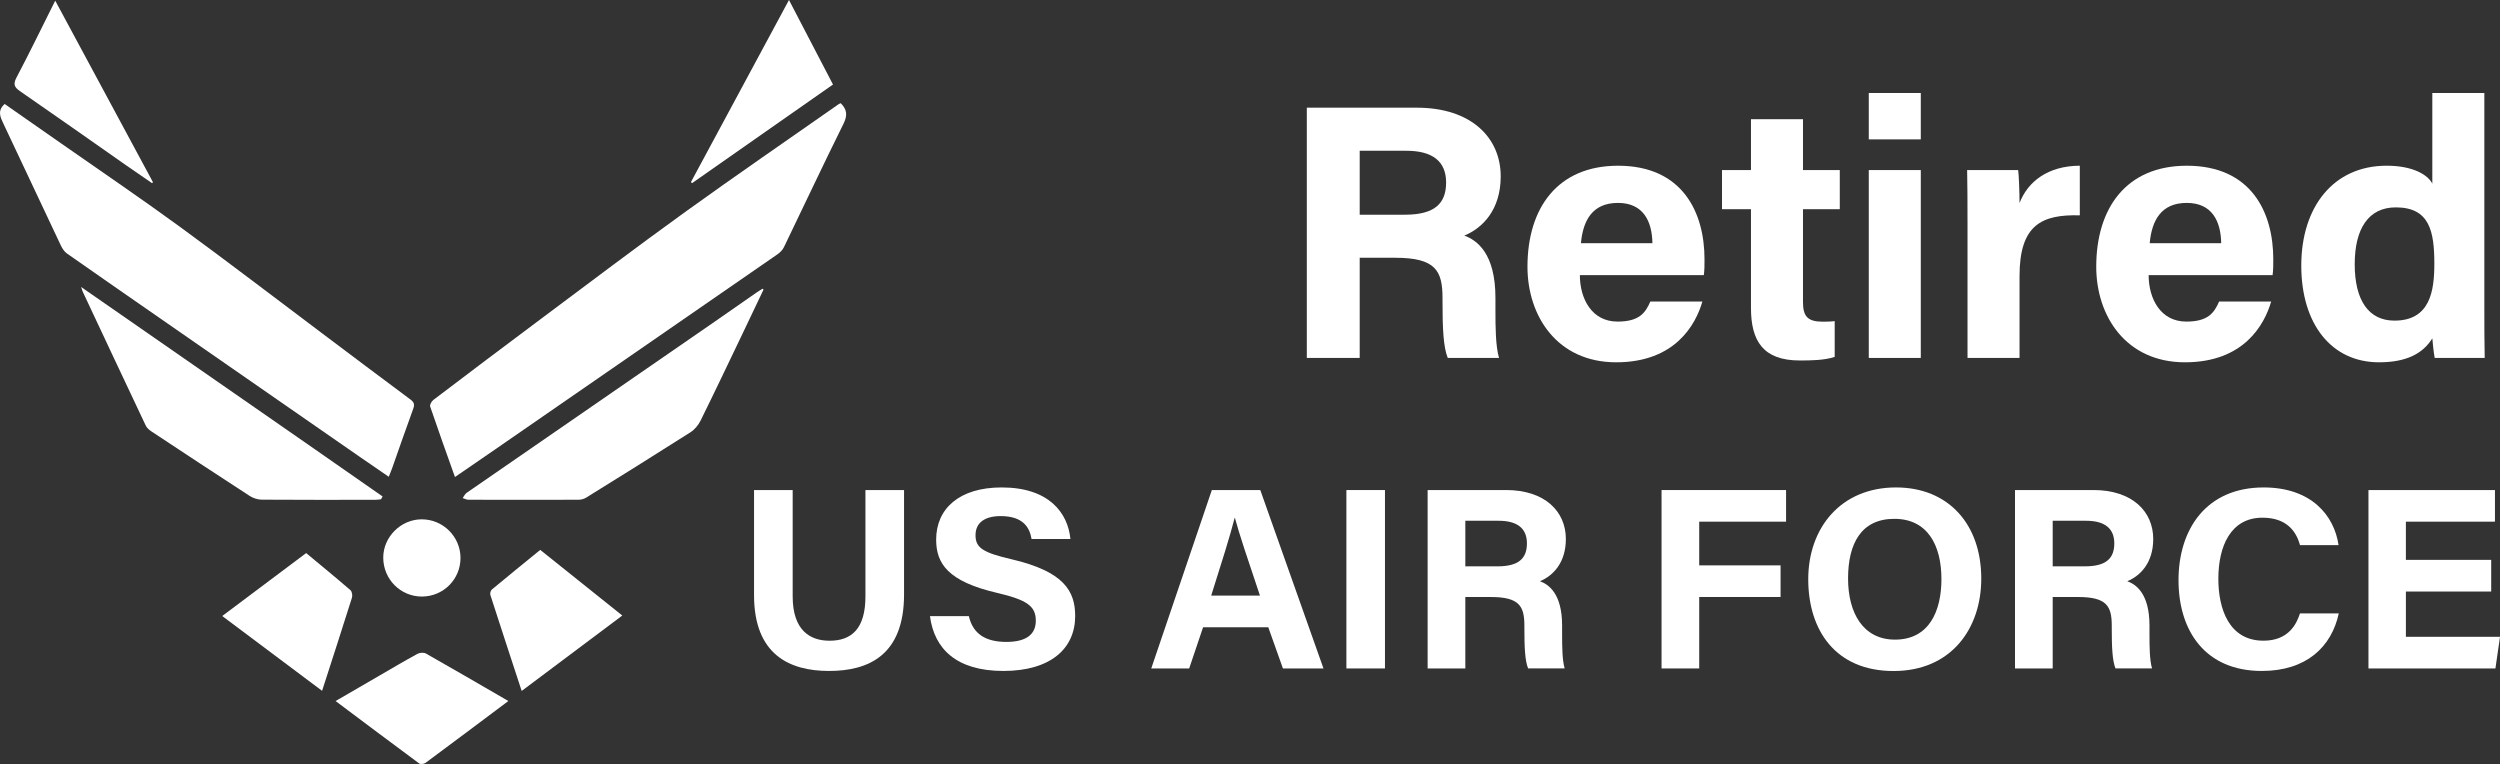
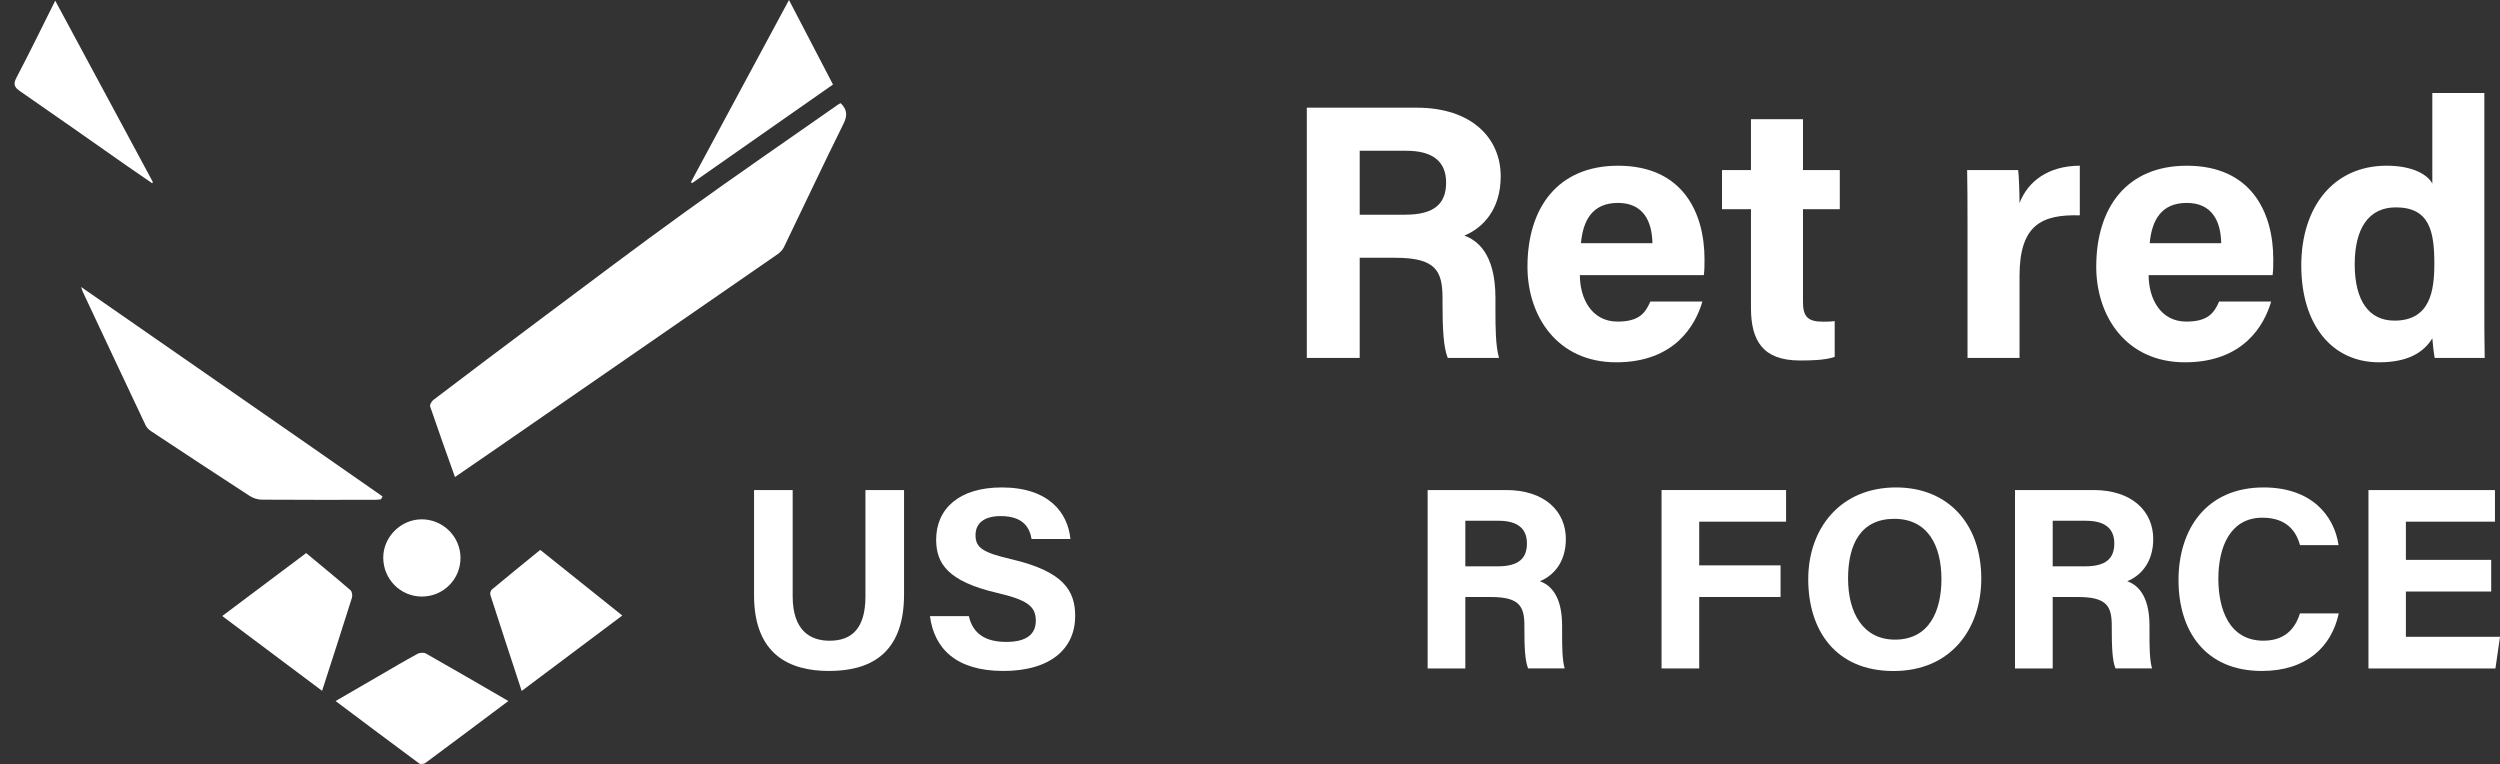
<svg xmlns="http://www.w3.org/2000/svg" id="a" viewBox="0 0 1712.59 523.37">
  <rect x="0" y="0" width="1712.59" height="523.37" fill="#333333" stroke="none" />
  <defs>
    <style>.b{fill:#fff;}</style>
  </defs>
  <g>
    <path class="b" d="M311.67,326.79c-5.9-16.6-11.6-32.39-16.99-48.29-.4-1.17,.96-3.61,2.2-4.54,24.26-18.41,48.56-36.77,72.97-54.98,33.08-24.68,65.98-49.6,99.45-73.73,34.69-25.01,69.96-49.19,104.98-73.73,.51-.36,1.13-.57,1.64-.83,4.42,4.37,4.73,8.4,1.87,14.17-13.91,28.01-27.16,56.35-40.79,84.5-.95,1.97-2.79,3.73-4.63,5-65,44.99-130.06,89.91-195.11,134.83-8.32,5.75-16.67,11.46-25.6,17.59Z" />
-     <path class="b" d="M3.19,71.23c12.98,9.06,26.07,18.17,39.14,27.32,27,18.89,54.29,37.38,80.91,56.81,32.8,23.94,65.03,48.66,97.51,73.04,20.1,15.09,40.15,30.25,60.34,45.21,2.63,1.95,3.07,3.47,1.95,6.51-4.94,13.42-9.58,26.96-14.35,40.45-.65,1.85-1.44,3.66-2.38,6.02-6.86-4.71-13.4-9.17-19.91-13.68-43.76-30.35-87.52-60.71-131.28-91.07-23.11-16.03-46.23-32.04-69.26-48.19-1.78-1.25-3.18-3.4-4.14-5.42C28.54,140.42,15.5,112.54,2.34,84.72c-2.13-4.5-4.33-8.8,.86-13.49Z" />
    <path class="b" d="M55.6,196.62c69.58,48.4,138.16,95.75,206.48,143.47l-1.07,1.93c-1.25,.13-2.51,.37-3.76,.37-25.99,.02-51.98,.09-77.96-.1-2.77-.02-5.89-1.04-8.23-2.55-22.61-14.66-45.11-29.51-67.59-44.38-1.45-.96-2.91-2.33-3.64-3.86-14.45-30.52-28.79-61.09-43.14-91.65-.27-.57-.41-1.2-1.1-3.23Z" />
-     <path class="b" d="M523.04,198.39c-4.76,10.01-9.5,20.03-14.3,30.02-9.56,19.95-19.04,39.93-28.84,59.76-1.52,3.07-4.07,6.14-6.93,7.96-23.72,15.12-47.6,29.97-71.5,44.81-1.45,.9-3.41,1.39-5.13,1.4-25.15,.09-50.31,.08-75.46,0-1.31,0-2.61-.75-3.92-1.16,.88-1.2,1.52-2.75,2.67-3.55,56-38.69,112.04-77.32,168.07-115.97,10.13-6.99,20.2-14.07,30.31-21.09,1.42-.99,2.92-1.87,4.38-2.8,.22,.2,.43,.39,.65,.59Z" />
    <path class="b" d="M348.23,480.23c-19.46,14.57-38.07,28.56-56.78,42.4-1.01,.75-3.39,1.03-4.27,.38-18.96-14-37.79-28.17-57.29-42.77,10.44-6.06,20.29-11.78,30.15-17.49,8.63-5,17.21-10.1,25.97-14.86,1.55-.84,4.31-1.02,5.78-.19,18.24,10.32,36.34,20.87,54.48,31.37,.42,.25,.84,.5,1.96,1.16Z" />
    <path class="b" d="M357.37,473.33c-7.36-22.45-14.48-44.07-21.45-65.74-.34-1.06,.17-3.04,1-3.73,10.85-9.04,21.83-17.93,33.16-27.17,18.68,14.94,37.19,29.76,56.21,44.97-23.09,17.31-45.67,34.24-68.93,51.67Z" />
    <path class="b" d="M152.24,421.99c19.58-14.69,38.44-28.83,57.49-43.12,10.28,8.55,20.44,16.86,30.37,25.45,1.06,.92,1.47,3.62,1,5.12-6.62,21.08-13.46,42.09-20.46,63.8-22.78-17.07-45.21-33.87-68.4-51.24Z" />
    <path class="b" d="M540.48,0c10.34,19.84,20.15,38.68,30.15,57.89-32.35,22.65-64.43,45.1-96.51,67.55l-.82-.68c22.23-41.28,44.46-82.57,67.18-124.76Z" />
    <path class="b" d="M37.83,.46c22.68,42.12,44.8,83.22,66.93,124.31l-.57,.72c-6-4.13-12.03-8.22-18-12.4-24.11-16.87-48.15-33.86-72.38-50.57-4.01-2.76-4.94-4.76-2.5-9.41C20.29,36.06,28.7,18.72,37.83,.46Z" />
    <path class="b" d="M315.46,382.24c0,14.58-11.69,26.32-26.3,26.42-14.71,.1-26.61-11.82-26.62-26.67,0-14.1,11.92-26.08,26.1-26.23,14.71-.15,26.82,11.8,26.82,26.48Z" />
  </g>
  <g>
    <path class="b" d="M931.44,176.59v68.61h-36.22V73.77h75.32c37.38,0,57.5,20.59,57.5,47.06,0,23-12.52,35.46-24.91,40.56,8.49,3.13,21.3,11.97,21.3,42.66v8.46c0,11.53,.1,24.65,2.46,32.68h-35.13c-3.01-7.46-3.58-20.29-3.58-38.49v-2.5c0-18.75-4.73-27.62-32.36-27.62h-24.38Zm0-29.51h31.08c20.3,0,28.12-7.72,28.12-22.05s-9.11-21.75-27.24-21.75h-31.96v43.8Z" />
    <path class="b" d="M1082.26,188.47c.03,16.1,8.09,31.83,25.83,31.83,14.84,0,19.07-5.96,22.45-13.74h35.66c-4.57,15.75-18.62,41.63-59.05,41.63s-60.78-31.7-60.78-65.46c0-40.37,20.72-69.2,62.05-69.2,44.2,0,59.23,31.98,59.23,64.1,0,4.36,0,7.18-.47,10.85h-84.93Zm49.71-21.88c-.25-14.98-6.23-27.59-23.6-27.59s-23.94,11.77-25.37,27.59h48.96Z" />
    <path class="b" d="M1179.64,116.5h19.84v-34.85h35.63v34.85h25.21v26.79h-25.21v63.52c0,9.76,2.98,13.56,13.61,13.56,1.98,0,5.45-.03,8.11-.4v24.51c-7.07,2.4-16.76,2.46-23.95,2.46-25.11,0-33.4-13.43-33.4-35.95v-67.7h-19.84v-26.79Z" />
-     <path class="b" d="M1280.18,63.7h35.63v31.78h-35.63v-31.78Zm0,52.8h35.63V245.2h-35.63V116.5Z" />
    <path class="b" d="M1347.81,151.41c0-12.79-.03-24.15-.25-34.91h34.95c.47,2.88,.94,15.66,.94,22.59,5.68-14.71,19.4-25.46,41.29-25.58v34c-25.86-.67-41.29,6.29-41.29,41.57v56.11h-35.63v-93.79Z" />
    <path class="b" d="M1471.89,188.47c.03,16.1,8.09,31.83,25.83,31.83,14.84,0,19.07-5.96,22.45-13.74h35.66c-4.57,15.75-18.62,41.63-59.05,41.63s-60.78-31.7-60.78-65.46c0-40.37,20.72-69.2,62.05-69.2,44.2,0,59.23,31.98,59.23,64.1,0,4.36,0,7.18-.47,10.85h-84.93Zm49.71-21.88c-.25-14.98-6.23-27.59-23.6-27.59s-23.94,11.77-25.37,27.59h48.96Z" />
    <path class="b" d="M1701.86,63.7V209.83c0,11.72,0,23.59,.25,35.37h-34.26c-.72-3.86-1.4-10.51-1.62-13.44-6.22,10.13-17.29,16.43-36.52,16.43-32.54,0-53.25-26.14-53.25-66.28s22.01-68.39,58.45-68.39c18.52,0,28.46,6.53,31.32,12.3V63.7h35.63Zm-88.8,117.27c0,25.09,9.77,38.67,27.22,38.67,24.5,0,27.33-20.44,27.33-38.93,0-22.01-3.11-38.65-26.4-38.65-18.71,0-28.14,14.61-28.14,38.91Z" />
    <path class="b" d="M543.01,335.7v72.82c0,23.45,12.06,30.4,25.24,30.4,15.12,0,24.61-8.22,24.61-30.4v-72.82h26.45v71.5c0,41.78-24.46,52.43-51.41,52.43s-51.35-11.11-51.35-51.93v-72.01h26.47Z" />
    <path class="b" d="M663.7,422.08c2.79,12.27,11.59,17.65,25.73,17.65s20.14-5.57,20.14-14.52c0-9.95-5.89-14.26-26.79-19.13-33.26-7.81-41.48-19.9-41.48-36.4,0-21.3,15.93-35.77,44.86-35.77,32.45,0,45.37,17.44,47.12,35.32h-26.62c-1.28-7.52-5.44-15.69-21.19-15.69-10.73,0-17.2,4.43-17.2,13.11s5.19,11.95,24.93,16.52c35.54,8.37,43.34,21.6,43.34,38.83,0,22.31-16.88,37.62-49.19,37.62s-47.36-15.27-50.29-37.55h26.62Z" />
-     <path class="b" d="M824.16,429.68l-9.53,28.23h-25.98l41.5-122.21h33.19l43.29,122.21h-27.78l-10.04-28.23h-44.64Zm38.96-21.66c-8.68-25.79-14.21-42.27-17.16-53.25h-.18c-3.01,12.05-9.12,31.22-16.07,53.25h33.4Z" />
-     <path class="b" d="M948.75,335.7v122.21h-26.42v-122.21h26.42Z" />
+     <path class="b" d="M948.75,335.7v122.21h-26.42h26.42Z" />
    <path class="b" d="M1003.8,408.99v48.91h-25.82v-122.21h53.7c26.65,0,40.99,14.68,40.99,33.55,0,16.4-8.93,25.28-17.76,28.91,6.05,2.23,15.19,8.54,15.19,30.41v6.03c0,8.22,.07,17.58,1.75,23.3h-25.04c-2.15-5.32-2.55-14.46-2.55-27.44v-1.79c0-13.36-3.37-19.69-23.07-19.69h-17.38Zm0-21.03h22.15c14.47,0,20.05-5.5,20.05-15.72s-6.49-15.5-19.42-15.5h-22.78v31.23Z" />
    <path class="b" d="M1138.22,335.7h85.3v21.66h-59.5v29.94h55.73v21.66h-55.73v48.95h-25.8v-122.21Z" />
    <path class="b" d="M1357.24,396.38c0,34.01-20.42,63.29-60.11,63.29s-58.42-27.87-58.42-62.88,22.17-62.88,60.13-62.88c35.75,0,58.4,25.05,58.4,62.46Zm-91.25-.11c0,23.86,10.47,41.9,32.14,41.9,23.5,0,31.82-19.68,31.82-41.46,0-23.12-9.47-41.29-32.25-41.29s-31.71,17.05-31.71,40.84Z" />
    <path class="b" d="M1406.17,408.99v48.91h-25.82v-122.21h53.7c26.65,0,40.99,14.68,40.99,33.55,0,16.4-8.93,25.28-17.76,28.91,6.05,2.23,15.19,8.54,15.19,30.41v6.03c0,8.22,.07,17.58,1.75,23.3h-25.04c-2.15-5.32-2.55-14.46-2.55-27.44v-1.79c0-13.36-3.37-19.69-23.07-19.69h-17.38Zm0-21.03h22.15c14.47,0,20.05-5.5,20.05-15.72s-6.49-15.5-19.42-15.5h-22.78v31.23Z" />
    <path class="b" d="M1602.13,420.23c-4.91,22.8-22.1,39.4-52.7,39.4-38.75,0-57.07-27.42-57.07-62.19s18.9-63.52,58.34-63.52c32.54,0,48.31,19.1,51.3,39.53h-26.42c-2.55-9.42-9.11-18.81-25.72-18.81-21.79,0-30.21,19.6-30.21,41.84,0,20.66,7.3,42.42,30.92,42.42,17.24,0,22.69-11.55,24.99-18.68h26.58Z" />
    <path class="b" d="M1706.56,405.2h-58.44v31.05h64.47l-3.13,21.66h-86.98v-122.21h86.65v21.66h-61.01v26.18h58.44v21.66Z" />
  </g>
</svg>